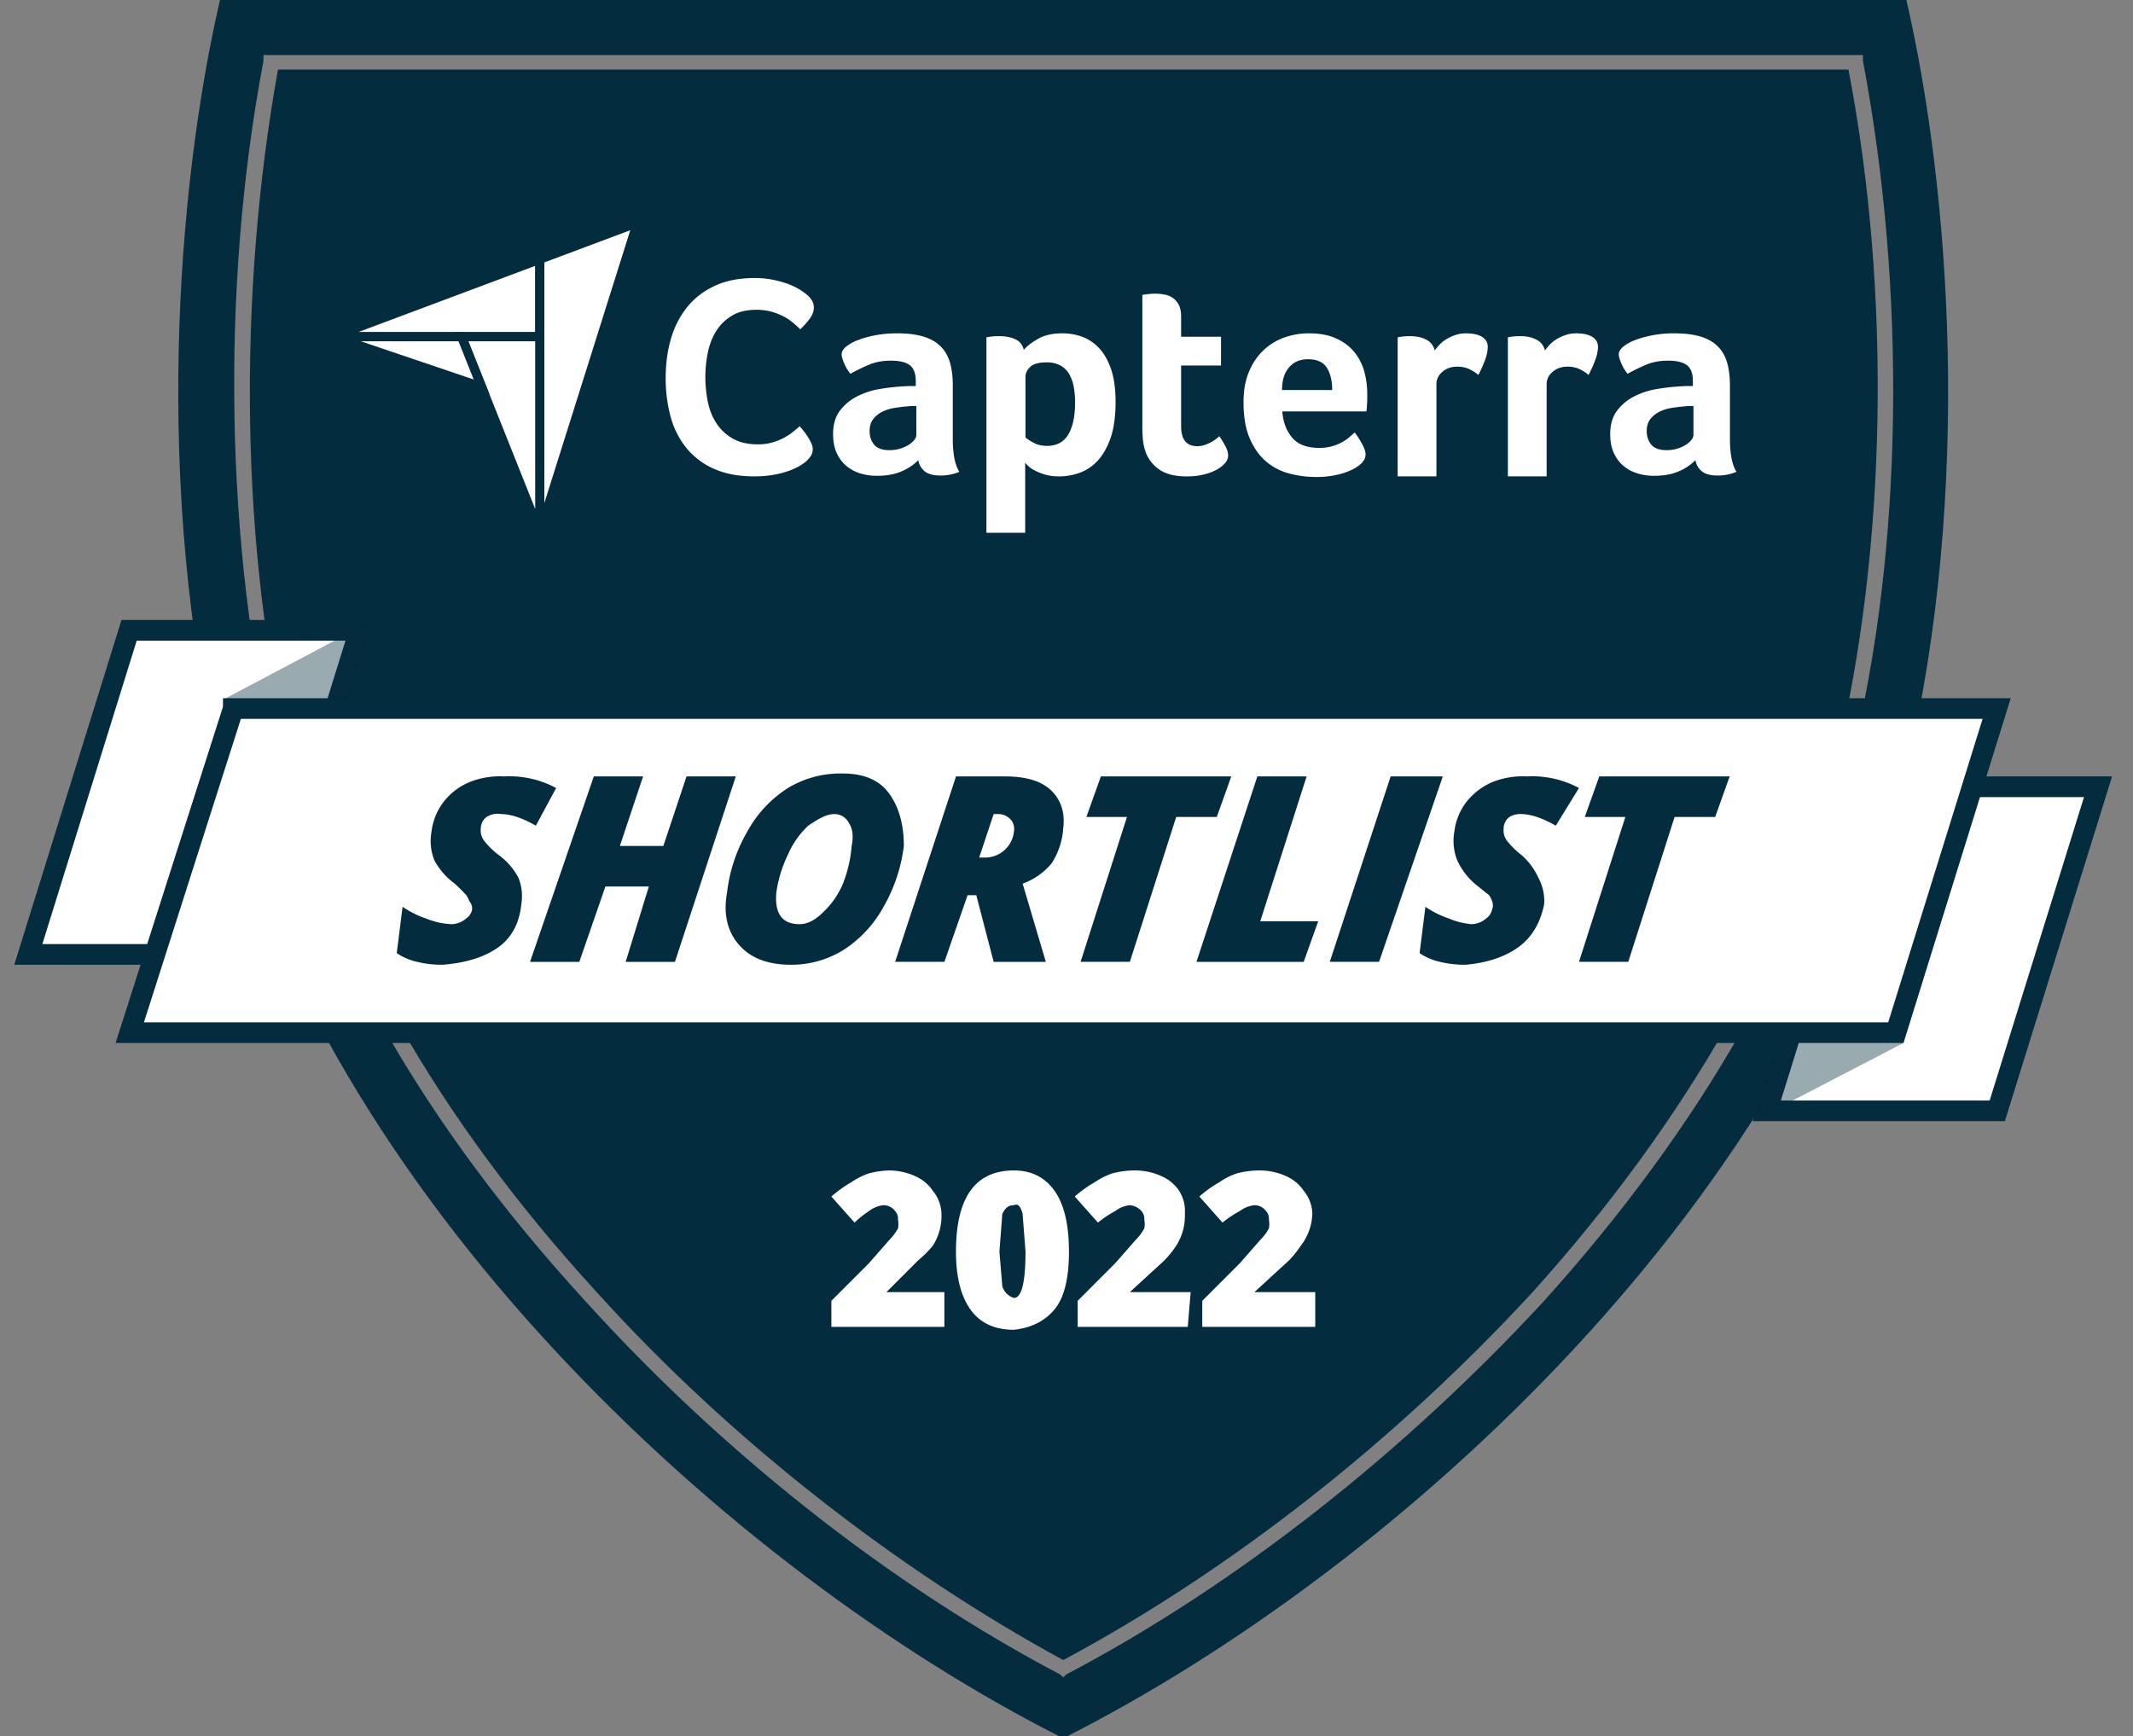
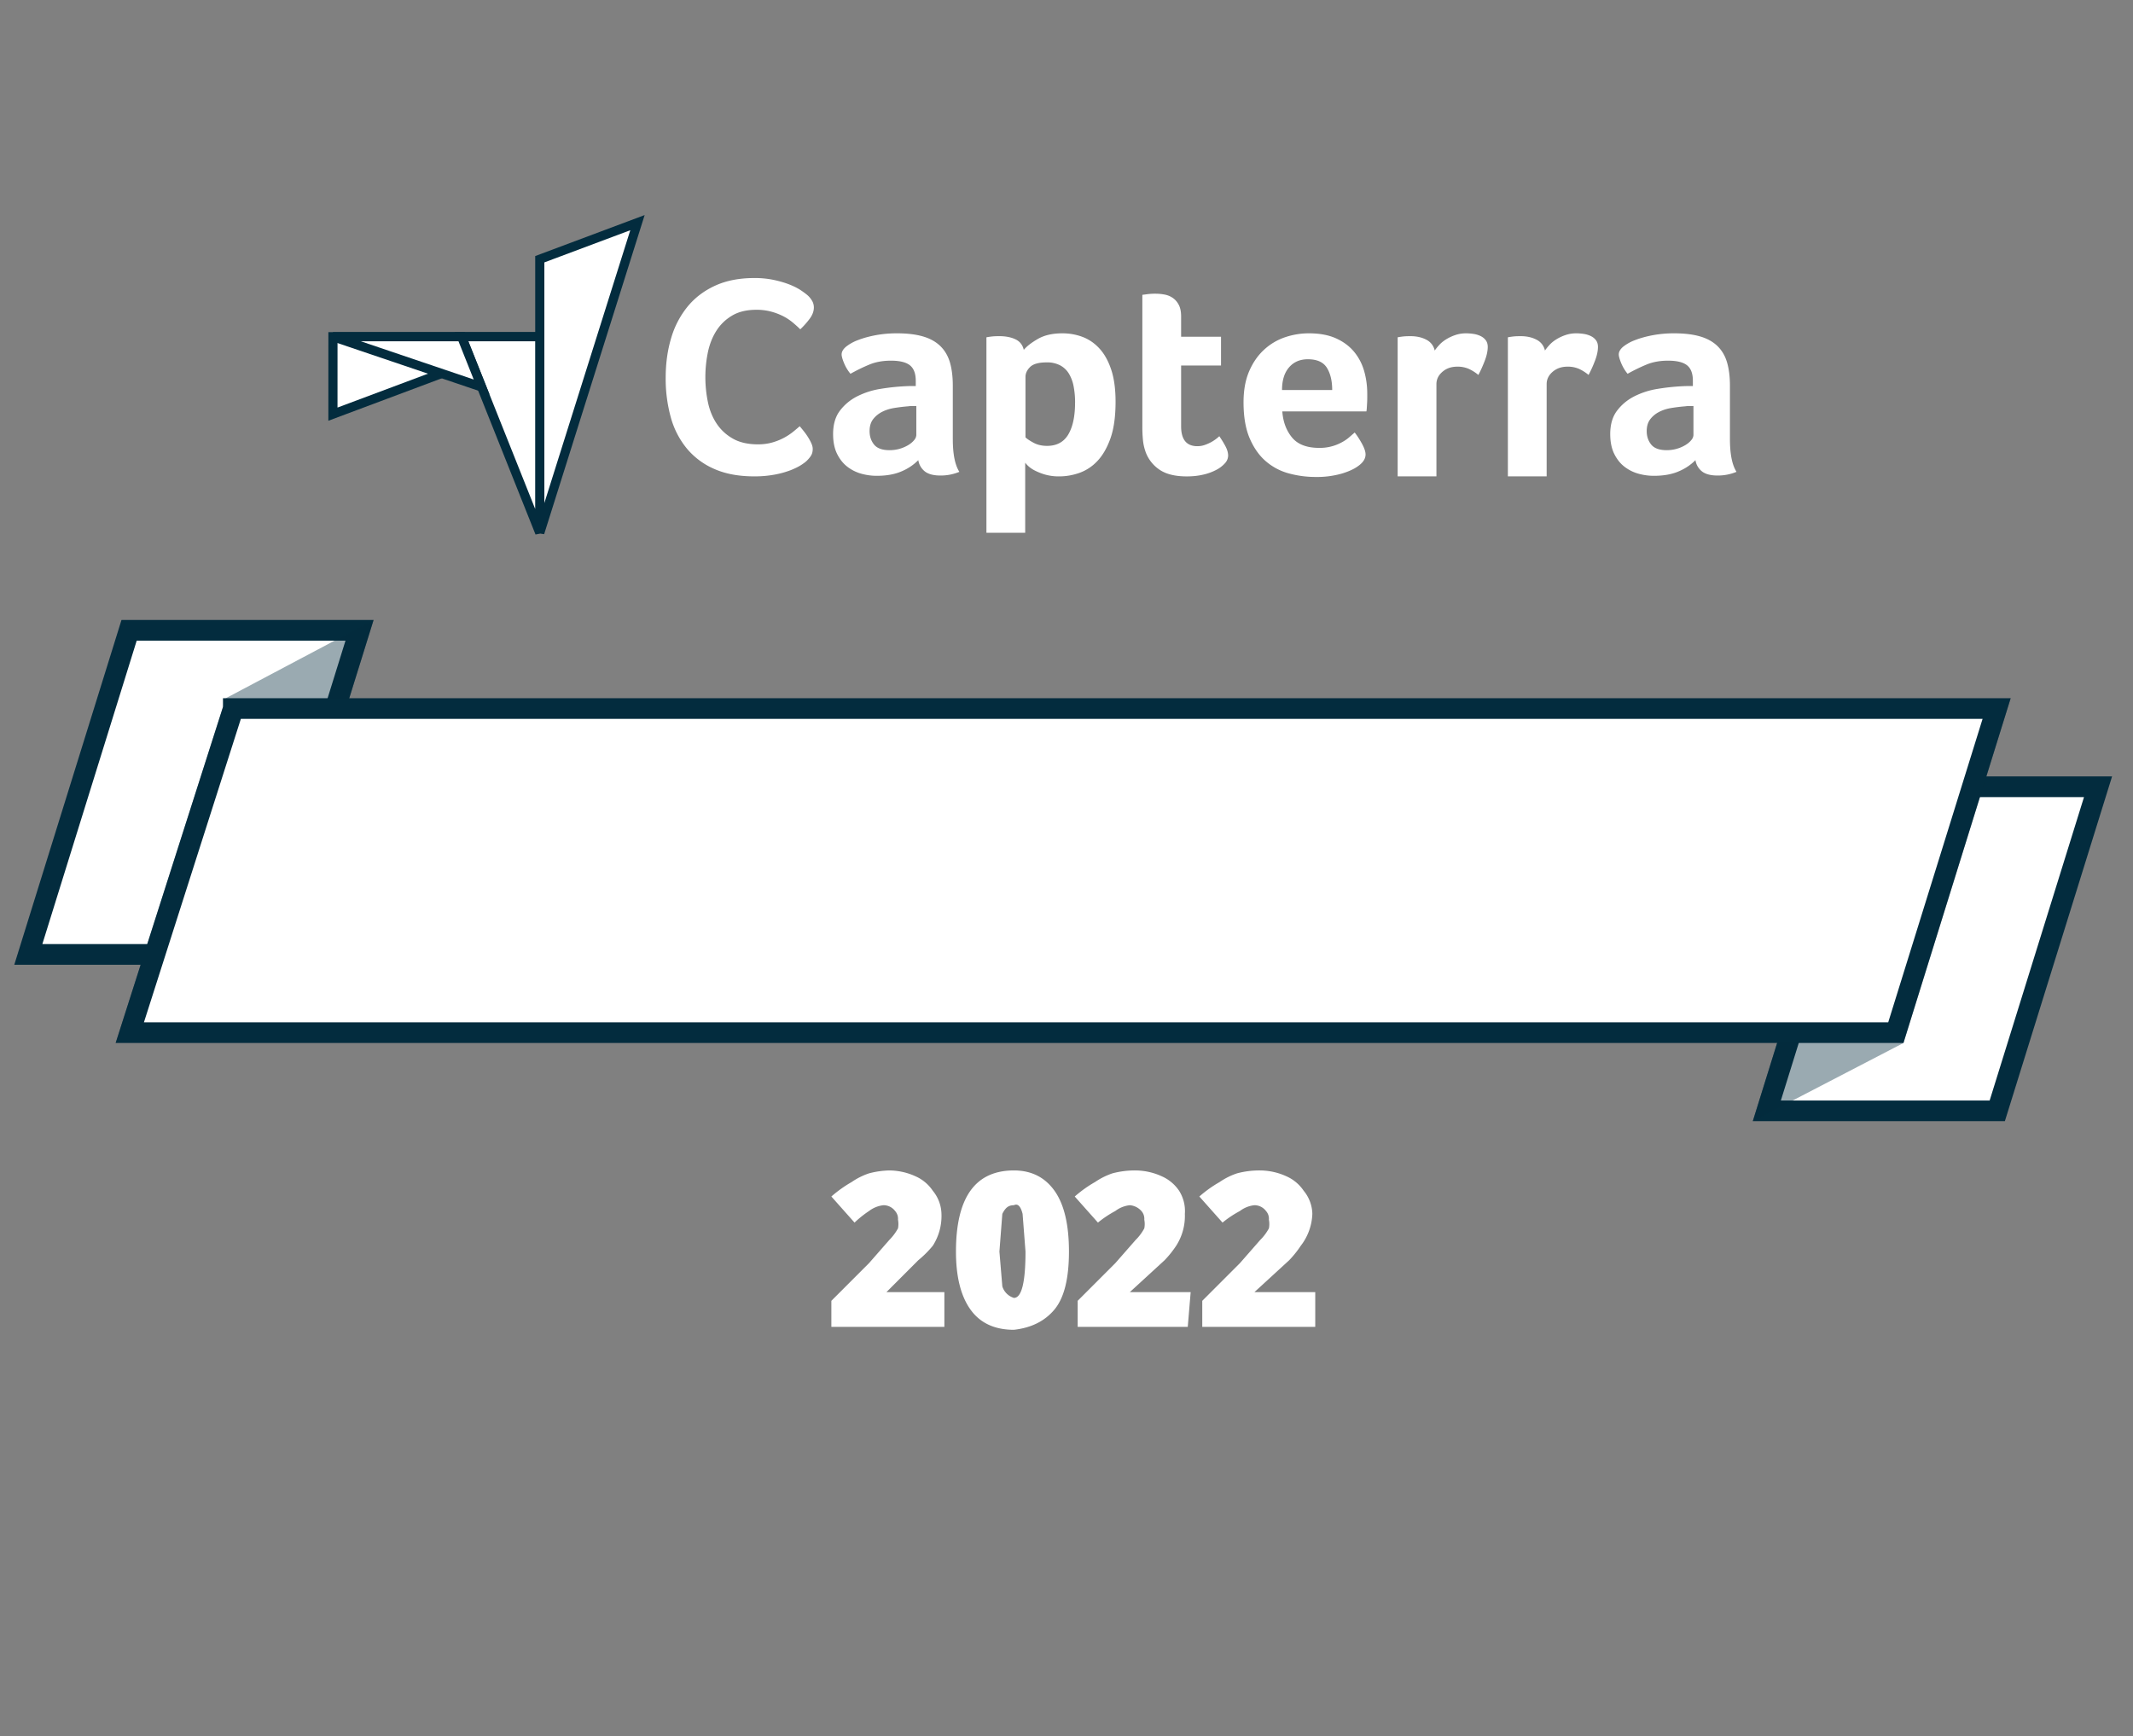
<svg xmlns="http://www.w3.org/2000/svg" width="113" height="92" fill="none">
  <rect width="100%" height="100%" fill="#808080" stroke="none" />
  <g clip-path="url(#a)">
-     <path fill-rule="evenodd" clip-rule="evenodd" d="M56.324 92.103c17.96-9.057 39.297-28.86 44.67-51.27 3.531-14.89 2.303-30.855 0-40.833h-89.34c-2.302 9.978-3.53 25.942 0 40.832 5.527 22.412 26.71 42.214 44.67 51.27Zm-.153-3.377.154.153.153-.153c9.057-4.759 17.96-11.82 25.328-19.802 8.29-9.21 13.97-19.035 16.272-28.706 2.763-11.052 2.916-24.867.614-36.994v-.307H13.958v.307c-2.303 12.127-1.996 25.942.614 36.995 2.302 9.67 7.982 19.495 16.424 28.705 7.215 7.982 16.118 15.043 25.175 19.802ZM15.34 40.065c-2.61-10.899-2.763-24.407-.614-36.38h83.2c2.302 11.973 1.995 25.481-.615 36.38-2.302 9.364-7.828 19.188-16.118 28.398-7.214 7.829-15.964 14.737-24.867 19.495-8.75-4.758-17.653-11.666-24.715-19.495-8.442-9.21-13.968-19.034-16.271-28.398Z" fill="#032C3E" />
    <path d="M13.708 50.57H1.5l5.339-17.173h12.208l-5.34 17.172Z" fill="#fff" stroke="#032C3E" stroke-width="1.095" />
    <path d="m6.13 55.262 5.834-18.267 7.829-4.145-5.68 18.267-7.982 4.145Z" fill="#032C3E" opacity=".4" />
    <path d="M98.94 41.686h12.208l-5.339 17.172H93.601l5.34-17.172Z" fill="#fff" stroke="#032C3E" stroke-width="1.095" />
    <path d="m106.521 36.995-5.679 18.267-7.983 4.144 5.68-18.267 7.982-4.144Z" fill="#032C3E" opacity=".4" />
    <path d="M12.36 37.542h93.415l-5.339 17.172H6.876l5.484-17.172Z" fill="#fff" stroke="#032C3E" stroke-width="1.095" />
-     <path d="M27.62 47.893c-.102 1.023-.512 1.791-1.228 2.303-.716.511-1.688.818-2.916.92a5.53 5.53 0 0 1-1.382-.153 3.223 3.223 0 0 1-1.075-.46l.308-2.456c.38.259.792.466 1.228.614a3.99 3.99 0 0 0 1.381.307c.284-.011.555-.12.768-.307a.767.767 0 0 0 .307-.46.613.613 0 0 0-.154-.461 1.071 1.071 0 0 0-.153-.307 9.639 9.639 0 0 0-.614-.614 3.683 3.683 0 0 1-1.075-1.229 2.763 2.763 0 0 1-.153-1.535c.067-.556.279-1.085.614-1.535a3.377 3.377 0 0 1 1.381-1.074 4.298 4.298 0 0 1 1.842-.307 5.219 5.219 0 0 1 2.763.614l-1.074 1.995c-.717-.409-1.33-.614-1.842-.614a1.075 1.075 0 0 0-.768.154.767.767 0 0 0-.307.614.92.92 0 0 0 .154.614c.22.288.479.546.767.767.45.32.817.74 1.075 1.228.175.439.228.916.153 1.382Zm8.136 3.07h-2.61l1.228-3.991h-2.302l-1.382 3.991h-2.61l3.378-9.824h2.61l-1.229 3.684h2.303l1.228-3.684h2.61l-3.224 9.824Zm8.903-9.978c1.126 0 1.945.359 2.456 1.075.512.716.768 1.637.768 2.763a8.598 8.598 0 0 1-1.075 3.224 6.294 6.294 0 0 1-2.149 2.302 5.22 5.22 0 0 1-2.763.768c-1.228 0-2.149-.358-2.763-1.075-.614-.716-.819-1.637-.614-2.763a8.29 8.29 0 0 1 1.075-3.224 6.294 6.294 0 0 1 2.149-2.302 5.372 5.372 0 0 1 2.916-.768Zm.46 3.838c.103-.512.052-.921-.153-1.228a.844.844 0 0 0-.767-.46c-.46 0-.921.306-1.382.614-.46.432-.825.955-1.074 1.534a6.753 6.753 0 0 0-.614 1.996c-.103 1.126.307 1.689 1.228 1.689.409 0 .818-.205 1.228-.614.463-.43.829-.953 1.074-1.535.25-.64.405-1.312.46-1.996Zm6.14 2.61-1.227 3.53h-2.61l3.224-9.824h2.61c1.125 0 1.944.256 2.456.767.511.512.716 1.177.613 1.996a3.837 3.837 0 0 1-.614 1.842 3.53 3.53 0 0 1-1.535 1.075l1.228 4.144h-2.763l-.92-3.53h-.461Zm.615-1.996h.307a1.535 1.535 0 0 0 1.535-1.381.766.766 0 0 0-.154-.614.92.92 0 0 0-.614-.308h-.307l-.767 2.303Zm7.982 5.526h-2.61l2.457-7.675h-2.15l.768-2.15h6.908l-.768 2.15h-2.149l-2.456 7.675Zm3.53 0 3.224-9.824h2.61l-2.456 7.675h3.07l-.768 2.15h-5.68Zm7.062 0 3.224-9.824h2.763l-3.377 9.824h-2.61Zm11.36-3.07c-.205 1.023-.666 1.791-1.382 2.303-.717.511-1.638.818-2.763.92a5.53 5.53 0 0 1-1.382-.153 3.224 3.224 0 0 1-1.075-.46l.308-2.456c.38.259.792.466 1.228.614.39.167.805.27 1.228.307.283-.011.555-.12.767-.307a.768.768 0 0 0 .307-.46.614.614 0 0 0 0-.461 1.232 1.232 0 0 0-.153-.307l-.768-.614a3.684 3.684 0 0 1-.92-1.229 2.763 2.763 0 0 1-.154-1.535c.067-.556.279-1.085.614-1.535a3.53 3.53 0 0 1 1.381-1.074 4.298 4.298 0 0 1 1.842-.307 5.219 5.219 0 0 1 2.763.614l-1.228 1.995c-.716-.409-1.33-.614-1.842-.614a1.075 1.075 0 0 0-.614.154.768.768 0 0 0-.307.614.92.92 0 0 0 .154.614c.22.288.479.546.767.767.394.337.708.757.921 1.228.228.424.334.902.307 1.382Zm4.45 3.07H83.65l2.456-7.675h-2.149l.768-2.15h6.907l-.767 2.15h-2.15l-2.455 7.675Z" fill="#032C3E" />
    <path d="M50.03 70.305h-5.987v-1.381l1.995-1.996 1.075-1.228c.181-.182.336-.389.46-.614a1.23 1.23 0 0 0 0-.46.617.617 0 0 0-.153-.461.767.767 0 0 0-.614-.307c-.28.03-.544.136-.767.307a5.53 5.53 0 0 0-.768.614l-1.228-1.382a6.603 6.603 0 0 1 1.075-.767c.283-.196.593-.351.92-.46.351-.094.712-.145 1.075-.154.477.004.948.108 1.382.307.373.163.693.43.92.767.288.346.45.779.461 1.228a2.916 2.916 0 0 1-.46 1.689c-.23.28-.487.537-.768.767l-1.688 1.69h3.07v1.841Zm6.6-3.991c0 1.433-.256 2.456-.767 3.07-.512.614-1.228.972-2.15 1.075-1.023 0-1.79-.359-2.302-1.075-.511-.716-.767-1.74-.767-3.07 0-1.433.256-2.507.767-3.224.512-.716 1.28-1.074 2.303-1.074.92 0 1.637.358 2.149 1.074.511.717.767 1.791.767 3.224Zm-3.684 0 .154 1.842a.923.923 0 0 0 .614.614c.204 0 .358-.205.46-.614.103-.41.154-1.023.154-1.842l-.154-1.996c-.102-.409-.256-.562-.46-.46-.307 0-.46.153-.614.46l-.154 1.996Zm9.978 3.991h-5.833v-1.381l1.995-1.996 1.075-1.228c.183-.18.338-.388.46-.614.03-.152.03-.308 0-.46a.613.613 0 0 0-.153-.461.921.921 0 0 0-.614-.307c-.28.03-.545.136-.768.307-.326.174-.634.38-.92.614l-1.229-1.382c.331-.291.691-.549 1.075-.767.285-.194.595-.35.92-.46.401-.107.814-.158 1.229-.154.477.004.948.108 1.381.307.374.163.694.43.922.767.232.366.34.797.306 1.228a2.917 2.917 0 0 1-.46 1.689c-.181.274-.387.53-.614.767l-1.842 1.69h3.224l-.154 1.841Zm6.754 0h-5.986v-1.381l1.995-1.996 1.075-1.228c.183-.18.338-.388.46-.614.03-.152.03-.308 0-.46a.613.613 0 0 0-.153-.461.767.767 0 0 0-.614-.307c-.28.03-.545.136-.768.307a5.53 5.53 0 0 0-.921.614l-1.228-1.382c.331-.291.691-.549 1.075-.767.284-.196.594-.351.92-.46.401-.107.814-.158 1.229-.154.477.004.948.108 1.381.307.374.163.693.43.921.767.288.346.45.779.46 1.228a2.917 2.917 0 0 1-.613 1.689c-.182.274-.387.53-.614.767l-1.842 1.69h3.223v1.841Z" fill="#fff" />
-     <path d="m17.639 17.839 6.815.001h4.144v-4.105l-10.96 4.104Z" fill="#fff" stroke="#032C3E" stroke-width=".485" />
+     <path d="m17.639 17.839 6.815.001h4.144l-10.96 4.104Z" fill="#fff" stroke="#032C3E" stroke-width=".485" />
    <path d="M28.596 13.735V28.23l5.175-16.433-5.175 1.938ZM28.595 17.84h-4.144l4.144 10.39V17.84Z" fill="#fff" stroke="#032C3E" stroke-width=".485" />
    <path d="m17.639 17.839 7.877 2.667-1.062-2.666-6.815-.001Z" fill="#fff" stroke="#032C3E" stroke-width=".485" />
    <path d="M42.74 24.414c-.06.06-.16.135-.3.226-.14.09-.322.18-.547.27a4.8 4.8 0 0 1-.826.232 5.755 5.755 0 0 1-1.118.098c-.81 0-1.511-.13-2.102-.39a3.912 3.912 0 0 1-1.463-1.088 4.458 4.458 0 0 1-.848-1.652 7.661 7.661 0 0 1-.27-2.094c0-.76.097-1.463.292-2.109a4.73 4.73 0 0 1 .878-1.674c.39-.47.879-.838 1.464-1.103s1.273-.398 2.064-.398a4.9 4.9 0 0 1 1.058.106c.316.07.59.152.826.247.235.095.43.195.585.3.155.105.273.193.353.263.09.08.167.175.233.285.065.11.097.23.097.36 0 .2-.075.4-.225.601-.15.2-.315.385-.495.555a6.087 6.087 0 0 0-.406-.367 2.737 2.737 0 0 0-.502-.33 3.333 3.333 0 0 0-.63-.24 2.957 2.957 0 0 0-.789-.098c-.51 0-.938.102-1.283.307a2.462 2.462 0 0 0-.833.803c-.21.33-.36.709-.45 1.134a6.582 6.582 0 0 0 0 2.65c.09.43.244.81.465 1.14.22.33.507.595.863.796.355.2.798.3 1.328.3.28 0 .538-.035.773-.105a3.101 3.101 0 0 0 1.096-.57c.135-.11.248-.206.338-.286.06.07.13.155.21.255.08.101.156.206.225.316.07.11.13.22.18.33.05.11.075.21.075.3 0 .13-.025.24-.075.33-.05.09-.13.19-.24.3Zm7.737-1.15c0 .794.115 1.373.347 1.736a2.58 2.58 0 0 1-.997.196c-.362 0-.637-.07-.823-.211a.947.947 0 0 1-.355-.604 2.724 2.724 0 0 1-.876.589c-.362.16-.805.241-1.328.241-.272 0-.544-.037-.816-.112a2.143 2.143 0 0 1-.74-.37c-.221-.17-.403-.398-.544-.684-.14-.286-.21-.635-.21-1.046 0-.512.122-.929.37-1.25.246-.321.555-.574.928-.76a4.205 4.205 0 0 1 1.208-.384 11.495 11.495 0 0 1 1.548-.15h.325v-.275c0-.387-.104-.662-.31-.825-.207-.163-.541-.245-1.004-.245-.433 0-.818.07-1.156.212a9.429 9.429 0 0 0-.989.483 2.216 2.216 0 0 1-.34-.566c-.085-.206-.128-.36-.128-.46 0-.142.078-.278.234-.409a2.3 2.3 0 0 1 .642-.354c.272-.106.584-.191.936-.257a6.116 6.116 0 0 1 1.118-.098c.543 0 1.004.055 1.382.166.377.11.684.282.92.513.237.232.406.521.507.869.1.347.15.752.15 1.215v2.84Zm-1.933-1.753h-.212c-.07 0-.14.006-.211.016-.252.02-.501.05-.748.09-.246.04-.465.111-.657.212-.19.1-.347.231-.468.392-.12.161-.18.368-.18.62 0 .281.08.52.24.717.162.196.433.294.816.294a1.91 1.91 0 0 0 .997-.272c.13-.08.234-.168.31-.264a.44.44 0 0 0 .113-.264v-1.54Zm5.693-2.974c.16-.192.411-.386.752-.582.342-.196.773-.294 1.295-.294.371 0 .725.063 1.061.188.336.126.635.33.896.612s.47.655.625 1.117c.155.464.233 1.033.233 1.707 0 .785-.09 1.432-.27 1.94-.182.509-.415.912-.7 1.209a2.411 2.411 0 0 1-.957.626c-.35.121-.702.181-1.053.181a2.63 2.63 0 0 1-.76-.098 3.035 3.035 0 0 1-.55-.219 1.454 1.454 0 0 1-.497-.407v3.712h-2.054V17.872a3.615 3.615 0 0 1 .396-.053 4.79 4.79 0 0 1 .29-.007c.334 0 .618.055.851.166.233.11.38.297.442.558Zm2.718 2.793a4.51 4.51 0 0 0-.075-.845 2.055 2.055 0 0 0-.248-.68 1.204 1.204 0 0 0-.465-.445 1.48 1.48 0 0 0-.714-.159c-.42 0-.713.08-.878.241-.165.162-.248.338-.248.53v3.2c.08.081.223.177.428.287.205.111.443.166.713.166.51 0 .886-.2 1.126-.603.24-.403.36-.967.36-1.692Zm3.73 2.598a2.621 2.621 0 0 1-.137-.635 7.273 7.273 0 0 1-.03-.664v-7.007l.227-.03a3.02 3.02 0 0 1 .468-.03c.16 0 .322.015.483.045.161.03.307.09.438.181.13.09.236.214.317.37.08.156.121.36.121.612v1.072h2.114v1.525h-2.114v3.22c0 .703.287 1.054.86 1.054.142 0 .275-.023.401-.068.126-.046.239-.096.34-.151a2.136 2.136 0 0 0 .423-.31c.15.222.266.414.347.575.08.163.12.315.12.457a.605.605 0 0 1-.158.389 1.564 1.564 0 0 1-.445.35 2.774 2.774 0 0 1-.695.26c-.272.066-.569.099-.891.099-.624 0-1.11-.121-1.457-.363a1.927 1.927 0 0 1-.733-.951Zm9.203-.197a2.41 2.41 0 0 0 1.182-.287 2.14 2.14 0 0 0 .394-.264c.11-.095.212-.183.303-.264.121.15.247.345.379.581.131.237.197.43.197.582 0 .221-.126.422-.378.604-.211.16-.51.3-.898.415a4.803 4.803 0 0 1-1.367.174c-.473 0-.939-.06-1.397-.182a3.089 3.089 0 0 1-1.223-.634c-.358-.302-.647-.707-.868-1.215-.222-.509-.333-1.15-.333-1.926 0-.634.099-1.18.295-1.638.196-.458.458-.838.785-1.14a3.095 3.095 0 0 1 1.11-.665c.413-.14.836-.211 1.269-.211.563 0 1.042.088 1.434.264.393.176.712.413.96.71.246.297.424.636.535 1.019.11.383.166.785.166 1.208v.212c0 .08-.002.166-.007.256l-.015.265a1.653 1.653 0 0 1-.023.203h-4.455c.04.554.212 1.015.515 1.382.303.368.783.551 1.44.551Zm.688-3.065c0-.483-.094-.876-.281-1.178-.188-.302-.524-.453-1.01-.453-.415 0-.747.143-.995.43-.248.287-.372.687-.372 1.2h2.658Zm5.431-2.091c.06-.09.141-.19.242-.3.1-.11.224-.21.37-.3s.307-.165.483-.224c.176-.06.365-.09.567-.09.12 0 .249.01.385.03.135.02.261.057.377.112.116.055.209.13.28.225.07.095.105.212.105.351 0 .22-.055.472-.166.757-.11.285-.221.528-.332.73a2.24 2.24 0 0 0-.514-.325 1.488 1.488 0 0 0-.604-.114c-.312 0-.574.091-.785.273-.211.182-.317.399-.317.651v4.889h-2.054v-7.368a3.565 3.565 0 0 1 .393-.053c.08-.005.176-.007.287-.007.322 0 .601.062.838.187a.839.839 0 0 1 .445.576Zm5.84 0c.06-.09.14-.19.241-.3.1-.11.224-.21.37-.3s.307-.165.483-.224c.176-.06.365-.09.567-.09.12 0 .249.01.385.03.135.02.261.057.377.112.116.055.209.13.28.225.07.095.105.212.105.351 0 .22-.055.472-.166.757a6.188 6.188 0 0 1-.332.73 2.236 2.236 0 0 0-.513-.325 1.487 1.487 0 0 0-.605-.114c-.312 0-.573.091-.785.273-.211.182-.317.399-.317.651v4.889h-2.054v-7.368a3.552 3.552 0 0 1 .393-.053c.08-.005.176-.007.287-.007.322 0 .601.062.838.187a.839.839 0 0 1 .446.576Zm9.8 4.688c0 .795.116 1.374.348 1.737a2.58 2.58 0 0 1-.997.196c-.363 0-.637-.07-.823-.211a.948.948 0 0 1-.355-.604 2.722 2.722 0 0 1-.876.589c-.362.16-.805.241-1.329.241-.272 0-.543-.037-.815-.112a2.143 2.143 0 0 1-.74-.37c-.222-.17-.403-.398-.544-.684-.14-.286-.211-.635-.211-1.046 0-.512.123-.929.37-1.25.246-.321.556-.574.928-.76a4.204 4.204 0 0 1 1.209-.384 11.497 11.497 0 0 1 1.548-.15h.324v-.275c0-.387-.103-.662-.31-.825-.206-.163-.54-.245-1.004-.245-.433 0-.818.07-1.155.212a9.45 9.45 0 0 0-.99.483 2.219 2.219 0 0 1-.339-.566c-.085-.206-.128-.36-.128-.46 0-.142.078-.278.234-.409a2.3 2.3 0 0 1 .642-.354c.272-.106.584-.191.936-.257a6.119 6.119 0 0 1 1.117-.098c.544 0 1.005.055 1.382.166.378.11.685.282.921.513.237.232.405.521.506.869.1.347.151.752.151 1.215v2.84Zm-1.933-1.752h-.211c-.07 0-.141.006-.212.016-.251.02-.5.05-.747.09-.247.04-.466.111-.657.212-.191.1-.347.231-.468.392-.12.161-.181.368-.181.62 0 .281.08.52.241.717.161.196.433.294.816.294a1.91 1.91 0 0 0 .996-.272c.131-.08.235-.168.31-.264a.44.44 0 0 0 .113-.264v-1.54Z" fill="#fff" />
  </g>
  <defs>
    <clipPath id="a">
      <path fill="#fff" d="M0 0h113v92H0z" />
    </clipPath>
  </defs>
</svg>